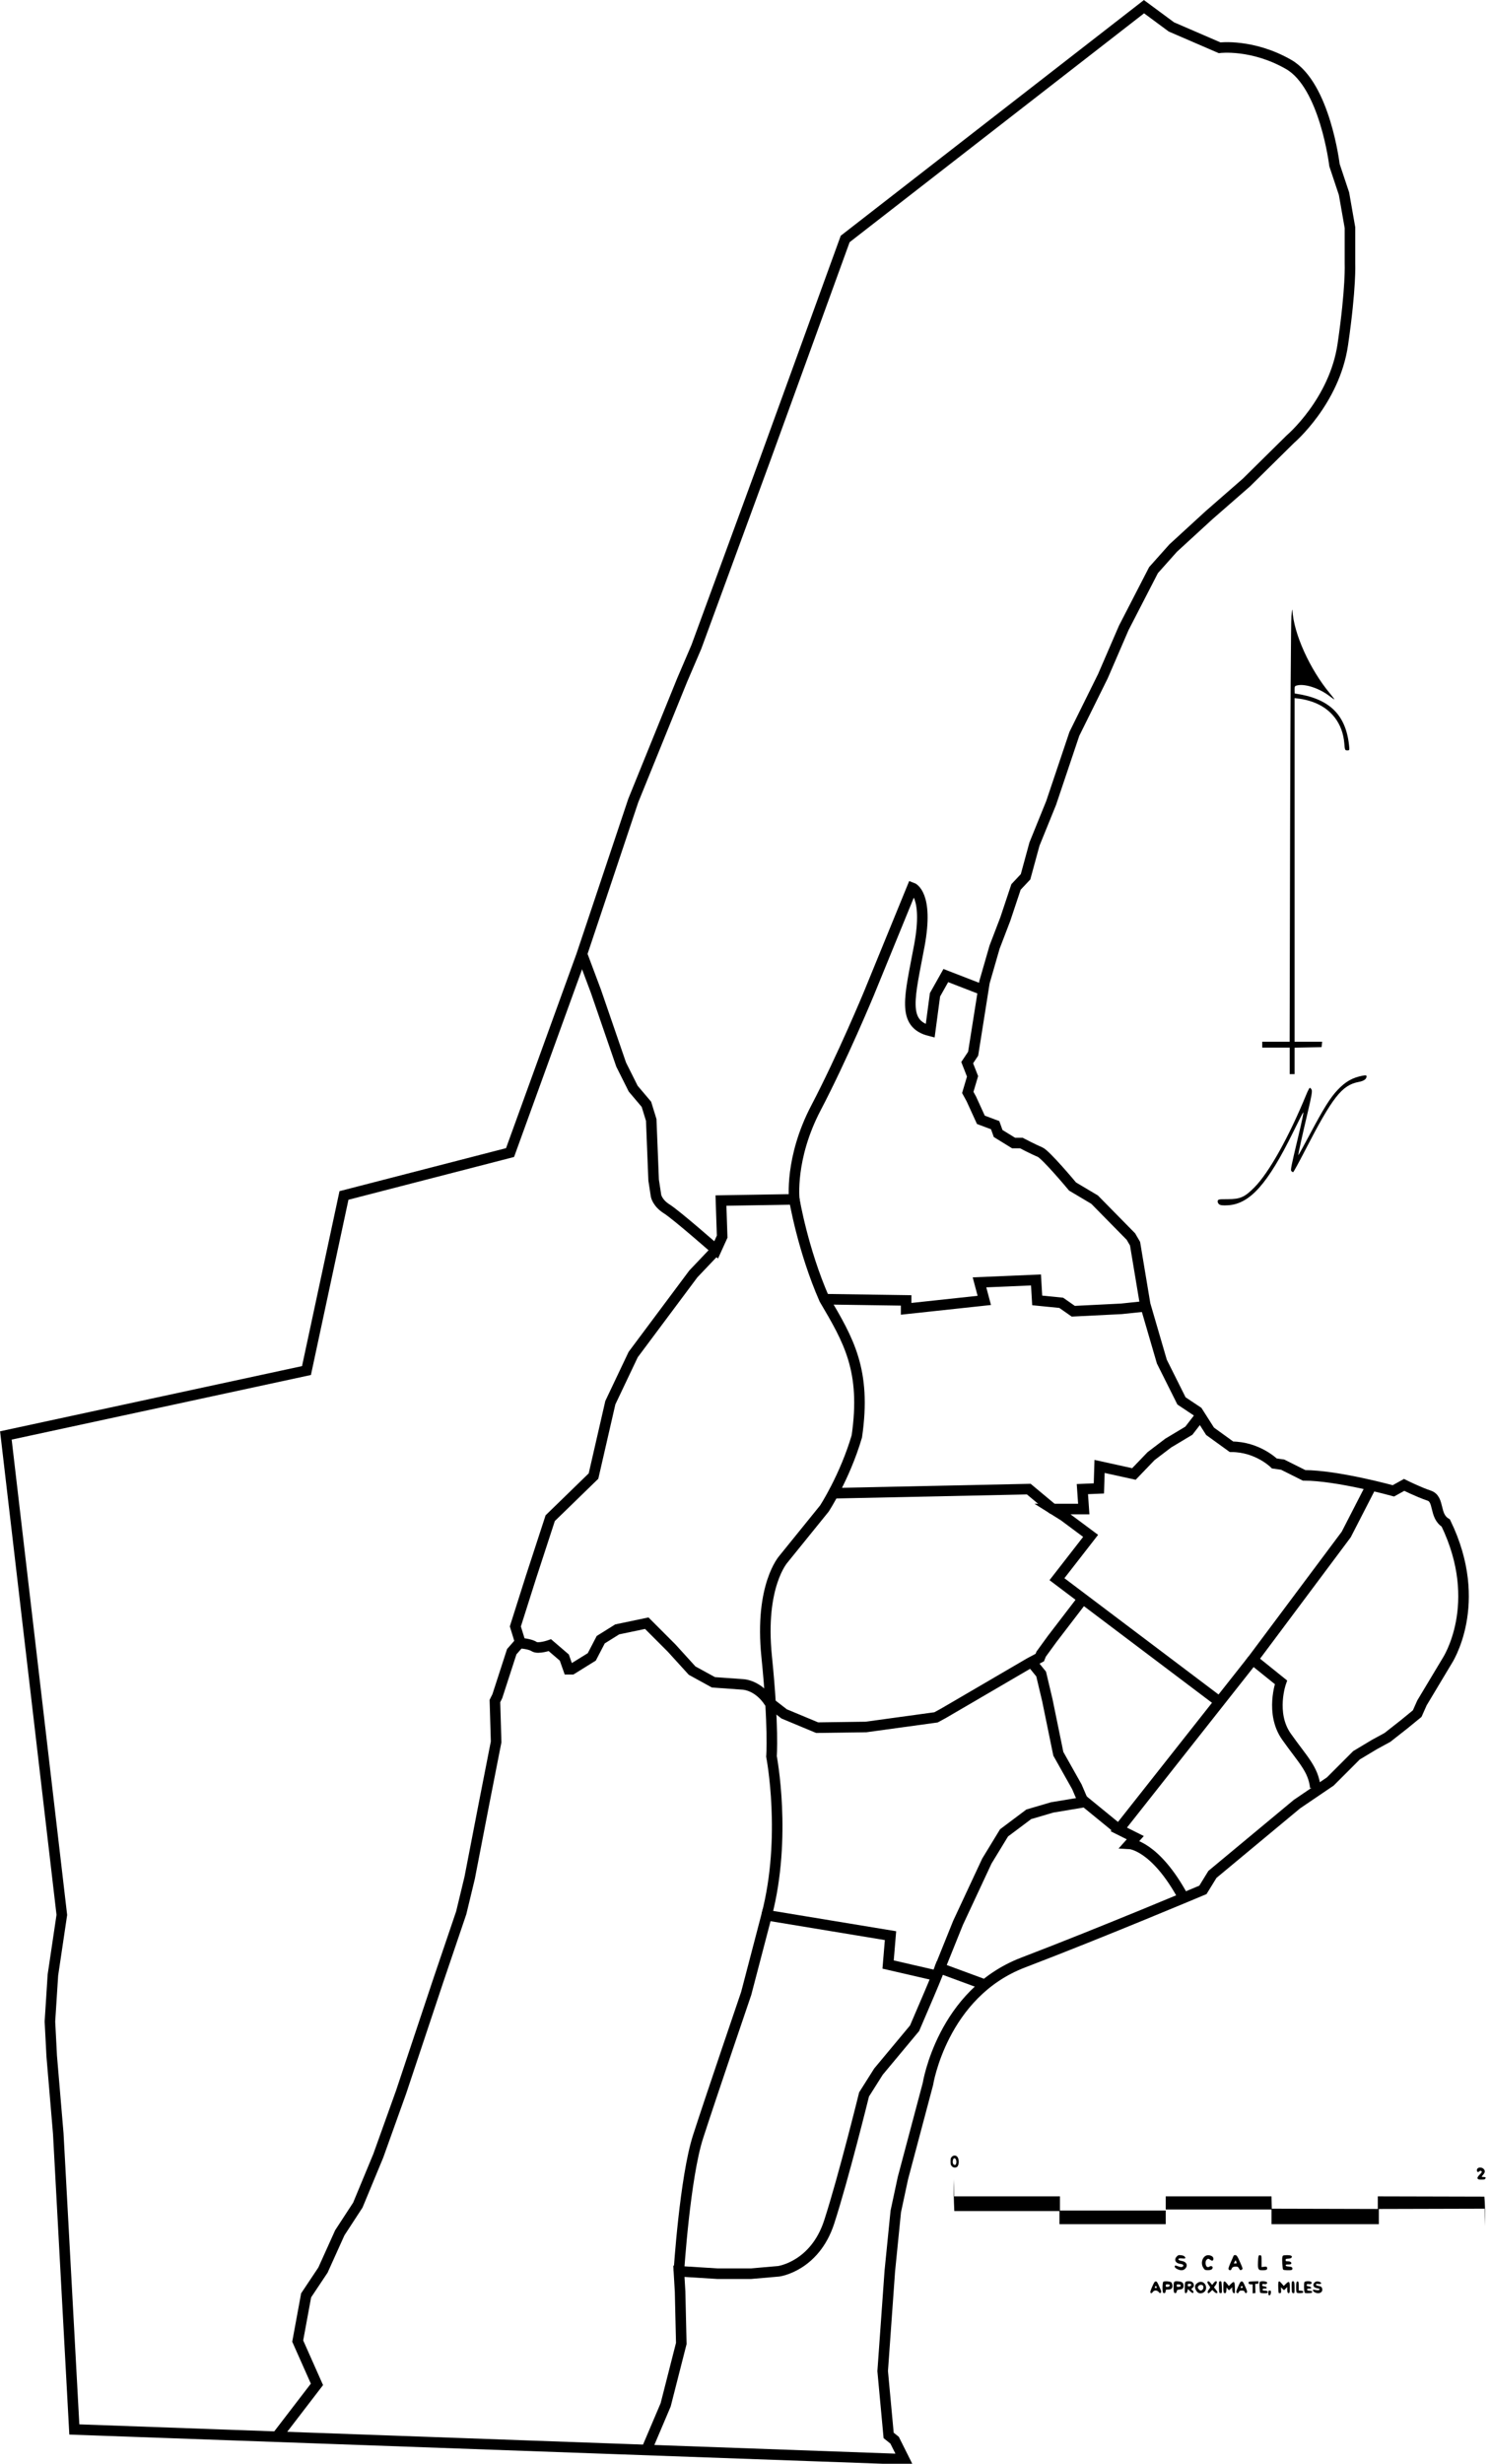
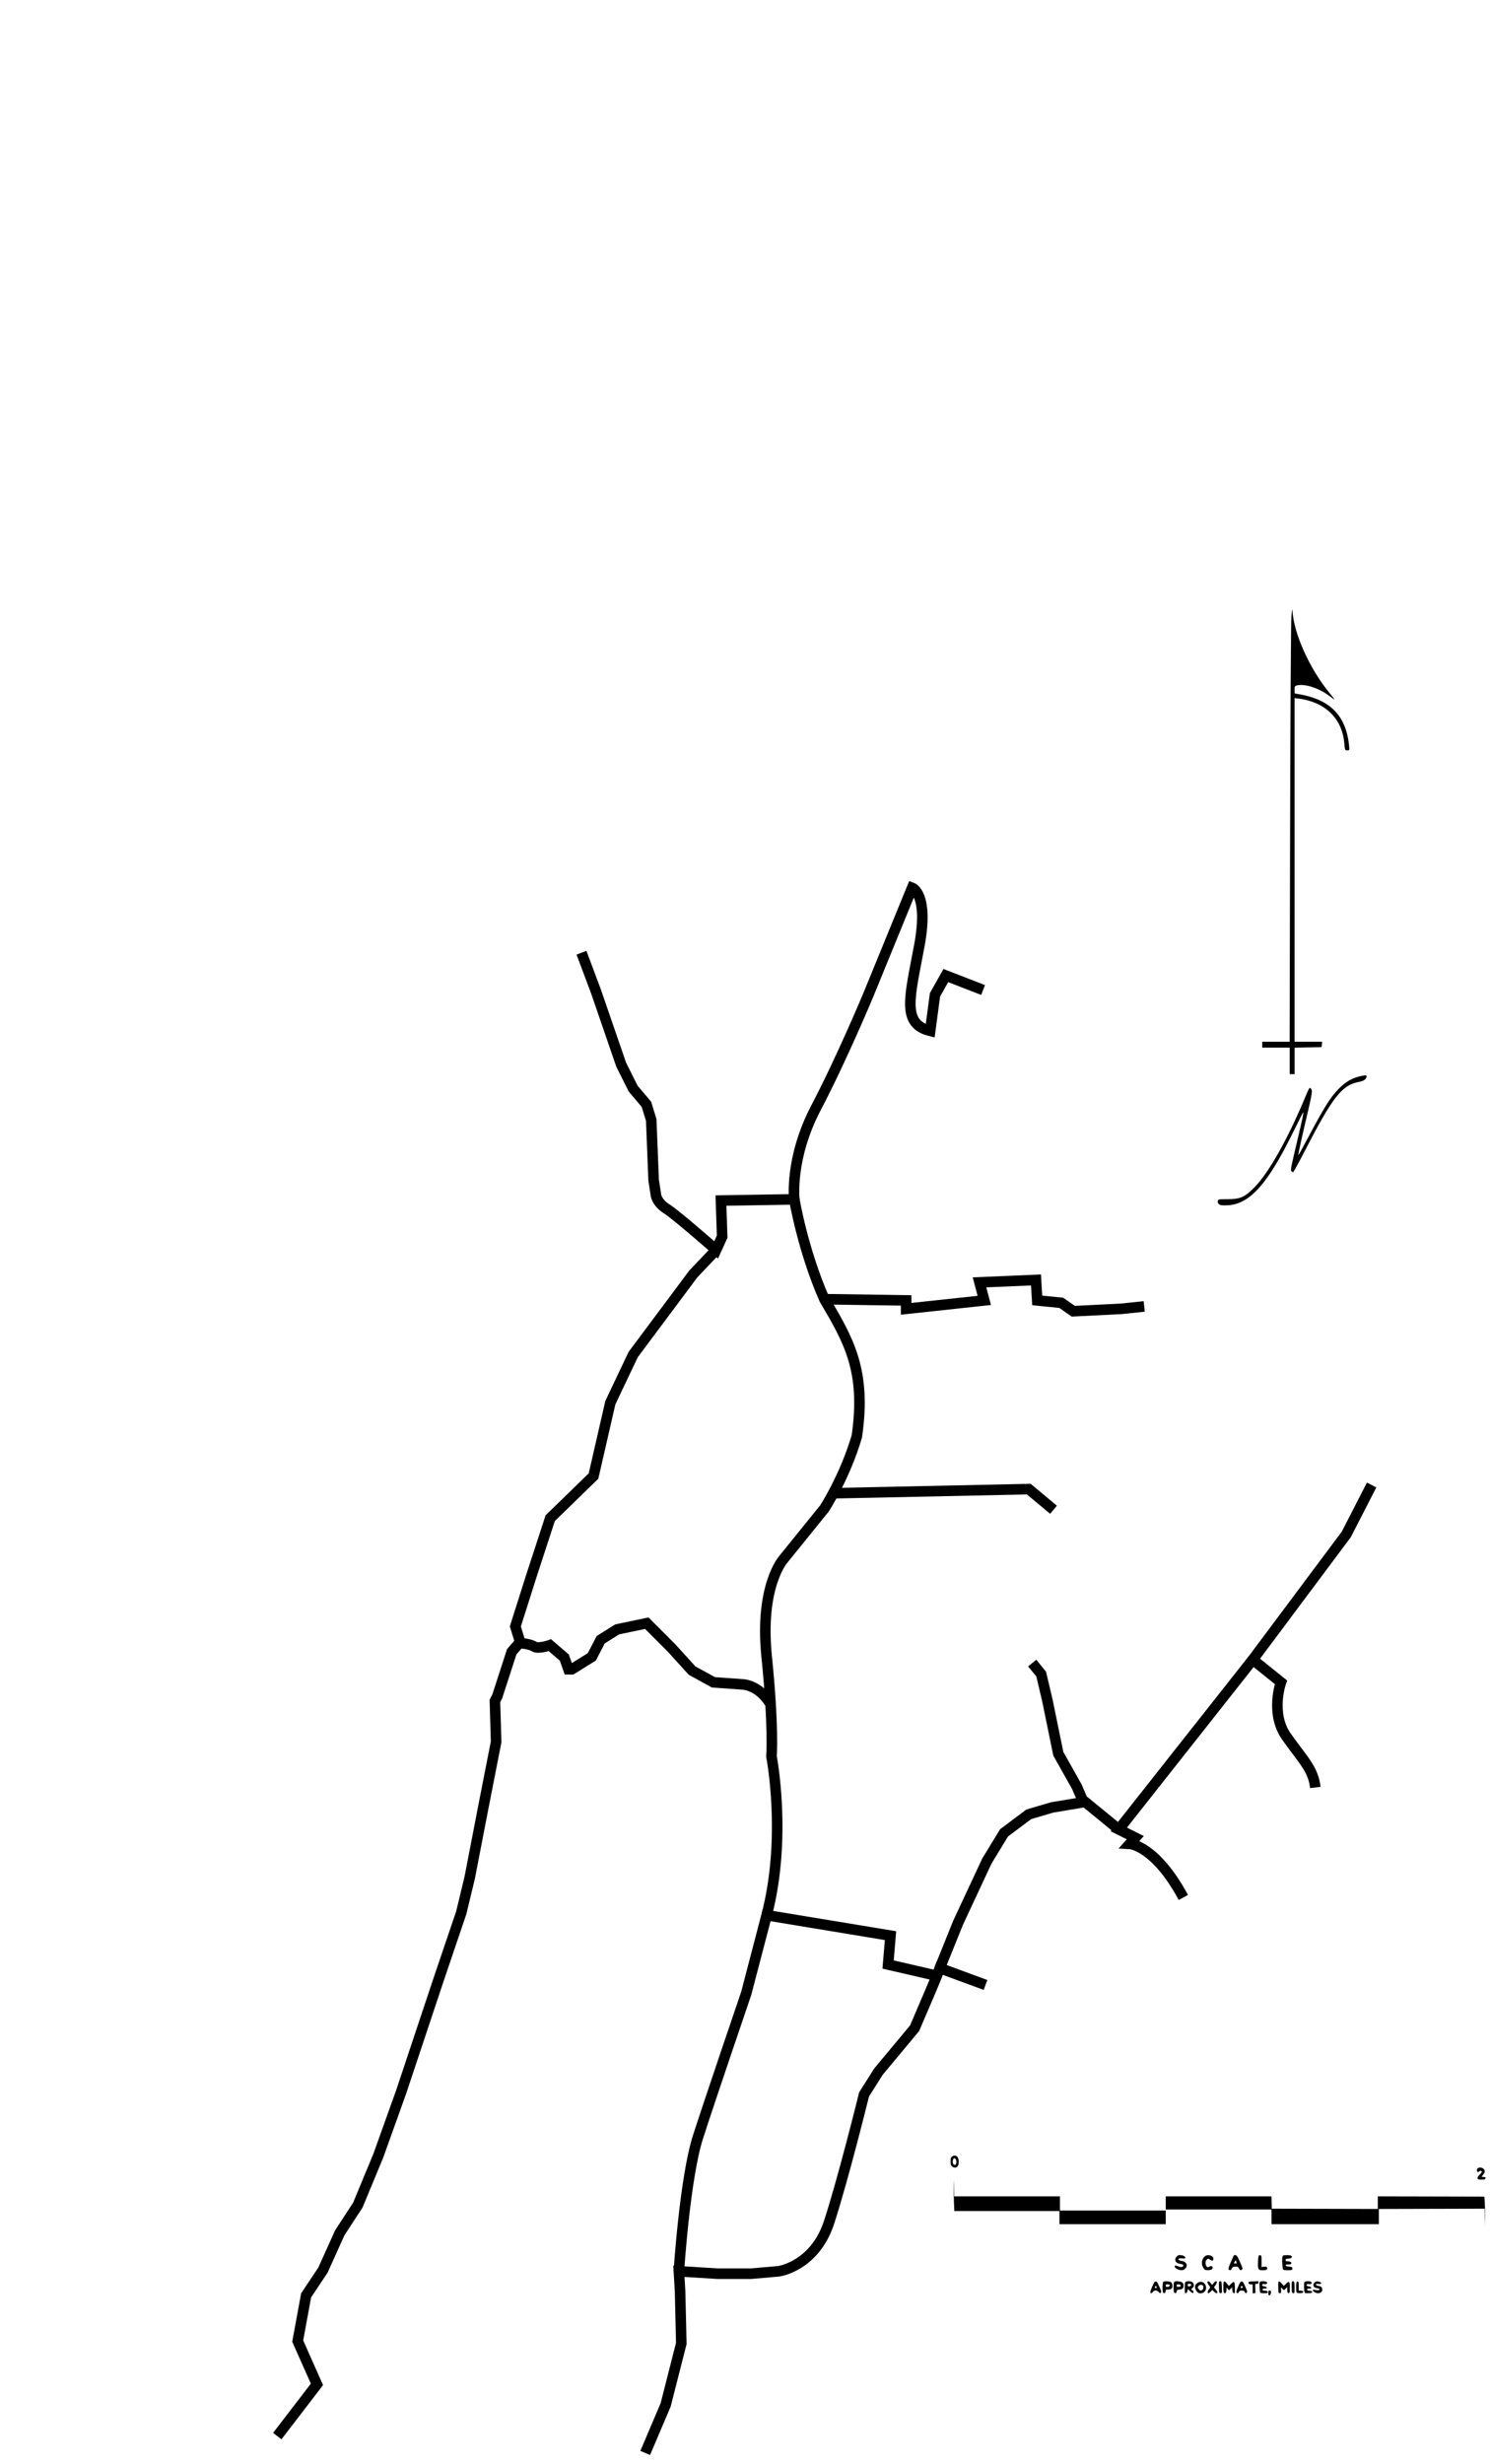
<svg xmlns="http://www.w3.org/2000/svg" xmlns:ns1="http://www.inkscape.org/namespaces/inkscape" xmlns:ns2="http://sodipodi.sourceforge.net/DTD/sodipodi-0.dtd" width="141.321mm" height="233.552mm" viewBox="0 0 141.321 233.552" version="1.1" id="svg8" ns1:version="0.91+devel r14842" ns2:docname="Holyoke.svg">
  <defs id="defs2" />
  <ns2:namedview id="base" pagecolor="#ffffff" bordercolor="#666666" borderopacity="1.0" ns1:pageopacity="0.0" ns1:pageshadow="2" ns1:zoom="0.63" ns1:cx="288.29491" ns1:cy="414.03924" ns1:document-units="mm" ns1:current-layer="g4697" showgrid="false" ns1:snap-global="false" fit-margin-top="0" fit-margin-left="0" fit-margin-right="0" fit-margin-bottom="0" ns1:window-width="1440" ns1:window-height="851" ns1:window-x="-3" ns1:window-y="0" ns1:window-maximized="0" />
  <g ns1:label="Layer 1" ns1:groupmode="layer" id="layer1" transform="translate(-36.865,-37.242)">
    <g id="g4714" transform="matrix(0.904,0,0,0.904,16.95,26.075)" style="stroke-width:1.107;stroke-miterlimit:4;stroke-dasharray:none">
-       <path ns2:nodetypes="cccccccccsccccccccccccccccccccccccccccccccccccccccccccccccccccccsccccsccccccccccccccccccc" ns1:connector-curvature="0" id="path4252" d="m 29.828,267.111 87.06,3.123 -0.999,-1.998 -0.625,-0.5 -0.625,-6.745 0.749,-10.492 0.625,-6.245 0.749,-3.497 2.623,-9.868 c 0,0 1.499,-9.493 9.992,-12.74 8.494,-3.248 18.861,-7.619 18.861,-7.619 l 0.999,-1.624 8.868,-7.369 3.497,-2.373 2.748,-2.748 1.874,-1.124 1.374,-0.749 1.749,-1.374 1.374,-1.124 0.5,-1.124 2.623,-4.372 c 0,0 3.997,-5.995 -0.125,-14.489 -1.249,-0.749 -0.625,-2.498 -1.749,-2.873 -1.124,-0.375 -2.623,-1.124 -2.623,-1.124 l -1.124,0.625 c 0,0 -5.871,-1.624 -9.368,-1.624 l -2.248,-1.124 -0.874,-0.125 c 0,0 -1.749,-1.749 -4.497,-1.749 l -2.248,-1.624 -1.312,-2.061 -1.686,-1.124 -2.061,-4.122 -1.749,-5.995 -1.062,-6.37 -0.437,-0.749 -3.81,-3.872 -2.311,-1.374 c 0,0 -2.81,-3.372 -3.435,-3.622 -0.625,-0.25 -1.936,-0.937 -1.936,-0.937 h -0.812 l -1.624,-0.999 -0.312,-0.874 -1.499,-0.562 -0.999,-2.186 -0.375,-0.687 0.5,-1.686 -0.562,-1.436 0.625,-0.937 1.187,-7.494 1.062,-3.685 1.124,-2.935 1.124,-3.372 0.999,-1.062 0.937,-3.435 1.749,-4.309 2.436,-7.245 2.998,-6.058 2.186,-5.059 3.123,-6.058 2.061,-2.311 3.747,-3.435 3.935,-3.435 4.622,-4.559 c 0,0 4.622,-3.935 5.496,-9.93 0.874,-5.995 0.749,-8.494 0.749,-8.494 v -3.747 l -0.625,-3.56 -0.999,-2.998 c 0,0 -0.999,-8.369 -4.809,-10.555 -3.81,-2.186 -7.245,-1.749 -7.245,-1.749 l -5.059,-2.186 -2.873,-2.123 -31.351,24.357 -8.369,23.045 -7.245,19.735 -1.499,3.497 -5.121,12.616 -5.433,16.238 -7.494,20.672 -17.424,4.497 -3.935,18.361 -31.539,6.807 5.871,50.275 -0.937,6.308 -0.312,4.871 0.187,3.622 0.687,8.119 z" style="fill:none;fill-rule:evenodd;stroke:#000000;stroke-width:1.107;stroke-linecap:butt;stroke-linejoin:miter;stroke-miterlimit:4;stroke-dasharray:none;stroke-opacity:1" />
      <path ns1:connector-curvature="0" id="path4254" d="m 83.038,112.258 1.514,4.037 2.649,7.695 1.262,2.523 1.388,1.64 0.505,1.64 0.252,6.308 0.252,1.64 c 0,0 0.126,0.757 1.135,1.388 1.009,0.631 5.172,4.289 5.172,4.289 l 0.631,-1.388 -0.126,-3.785 7.695,-0.126 c 0,0 -0.505,-4.289 2.271,-9.588 2.775,-5.299 5.551,-11.985 5.551,-11.985 l 4.542,-11.102 c 0,0 1.766,0.631 0.757,6.055 -1.009,5.425 -1.892,8.2 1.135,8.957 l 0.505,-3.785 1.135,-2.018 3.911,1.514" style="fill:none;fill-rule:evenodd;stroke:#000000;stroke-width:1.107;stroke-linecap:butt;stroke-linejoin:miter;stroke-miterlimit:4;stroke-dasharray:none;stroke-opacity:1" />
      <path ns1:connector-curvature="0" id="path4256" d="m 97.168,143.419 -2.397,2.523 -6.308,8.452 -2.397,5.046 -1.766,7.695 -4.542,4.415 -2.018,6.182 -1.64,5.172 0.505,1.64 -0.883,1.009 -1.514,4.668 -0.252,0.505 0.126,4.289 -1.262,6.434 -1.514,7.822 -0.883,3.659 -2.397,7.065 -3.911,11.732 -2.397,6.686 -2.145,5.172 -1.892,2.902 -1.766,3.911 -1.766,2.649 -0.883,4.794 2.018,4.542 -4.163,5.425" style="fill:none;fill-rule:evenodd;stroke:#000000;stroke-width:1.107;stroke-linecap:butt;stroke-linejoin:miter;stroke-miterlimit:4;stroke-dasharray:none;stroke-opacity:1" />
      <path ns1:connector-curvature="0" id="path4258" d="m 89.725,269.574 2.145,-5.046 1.64,-6.434 -0.126,-5.425 -0.126,-2.145 4.037,0.252 h 3.532 l 2.902,-0.252 c 0,0 3.785,-0.505 5.299,-5.172 1.514,-4.668 3.658,-13.372 3.658,-13.372 l 1.514,-2.397 3.785,-4.542 c 0,0 0.757,-1.766 1.514,-3.532 0.757,-1.766 1.135,-2.775 1.135,-2.775 l 4.794,1.766" style="fill:none;fill-rule:evenodd;stroke:#000000;stroke-width:1.107;stroke-linecap:butt;stroke-linejoin:miter;stroke-miterlimit:4;stroke-dasharray:none;stroke-opacity:1" />
      <path ns1:connector-curvature="0" id="path4260" d="m 93.257,250.525 c 0,0 0.631,-9.84 2.018,-14.129 1.388,-4.289 5.046,-15.012 5.046,-15.012 l 2.145,-8.2 12.994,2.145 -0.252,3.028 4.92,1.135" style="fill:none;fill-rule:evenodd;stroke:#000000;stroke-width:1.107;stroke-linecap:butt;stroke-linejoin:miter;stroke-miterlimit:4;stroke-dasharray:none;stroke-opacity:1" />
      <path ns1:connector-curvature="0" id="path4262" d="m 142.079,149.348 -2.397,0.252 -5.046,0.252 -1.262,-0.883 -2.523,-0.252 -0.126,-2.145 -5.929,0.252 0.505,1.892 -8.2,0.883 v -0.883 l -8.579,-0.126" style="fill:none;fill-rule:evenodd;stroke:#000000;stroke-width:1.107;stroke-linecap:butt;stroke-linejoin:miter;stroke-miterlimit:4;stroke-dasharray:none;stroke-opacity:1" />
      <path ns1:connector-curvature="0" id="path4264" d="m 105.368,138.12 c 0,0 0.883,5.299 3.154,10.471 2.523,4.289 4.415,7.443 3.406,14.382 -1.262,4.289 -3.406,7.569 -3.406,7.569 l -4.289,5.299 c 0,0 -2.523,2.775 -1.766,10.219 0.757,7.443 0.505,10.471 0.505,10.471 0,0 1.64,8.452 -0.505,16.652" style="fill:none;fill-rule:evenodd;stroke:#000000;stroke-width:1.107;stroke-linecap:butt;stroke-linejoin:miter;stroke-miterlimit:4;stroke-dasharray:none;stroke-opacity:1" />
      <path ns1:connector-curvature="0" id="path4268" d="m 165.941,168.073 -2.667,5.19 -9.804,13.12 2.956,2.379 c 0,0 -1.153,3.244 0.577,5.695 1.73,2.451 2.811,3.388 3.028,5.335" style="fill:none;fill-rule:evenodd;stroke:#000000;stroke-width:1.107;stroke-linecap:butt;stroke-linejoin:miter;stroke-miterlimit:4;stroke-dasharray:none;stroke-opacity:1" />
      <path ns1:connector-curvature="0" id="path4270" d="m 153.469,186.384 -14.057,17.806 1.73,0.865 -0.577,0.649 c 0,0 2.667,0.144 5.623,5.623" style="fill:none;fill-rule:evenodd;stroke:#000000;stroke-width:1.107;stroke-linecap:butt;stroke-linejoin:miter;stroke-miterlimit:4;stroke-dasharray:none;stroke-opacity:1" />
      <path ns1:connector-curvature="0" id="path4272" d="m 120.633,218.734 1.91,-4.74 3.028,-6.488 1.802,-2.956 2.595,-1.946 2.451,-0.721 3.46,-0.577 3.532,2.884" style="fill:none;fill-rule:evenodd;stroke:#000000;stroke-width:1.107;stroke-linecap:butt;stroke-linejoin:miter;stroke-miterlimit:4;stroke-dasharray:none;stroke-opacity:1" />
-       <path ns1:connector-curvature="0" id="path4274" d="m 149.937,190.781 -17.013,-12.832 3.532,-4.542 -2.811,-2.091 -1.153,-0.721 h 3.244 l -0.144,-2.091 1.73,-0.072 0.072,-2.307 3.604,0.793 1.802,-1.874 1.802,-1.37 2.163,-1.298 1.226,-1.586" style="fill:none;fill-rule:evenodd;stroke:#000000;stroke-width:1.107;stroke-linecap:butt;stroke-linejoin:miter;stroke-miterlimit:4;stroke-dasharray:none;stroke-opacity:1" />
-       <path ns1:connector-curvature="0" id="path4276" d="m 135.735,179.896 -3.316,4.325 -1.153,1.586 -0.144,0.36 -1.081,0.577 -9.011,5.262 -0.793,0.433 -7.353,1.009 -5.118,0.072 -3.46,-1.442 -1.586,-1.226" style="fill:none;fill-rule:evenodd;stroke:#000000;stroke-width:1.107;stroke-linecap:butt;stroke-linejoin:miter;stroke-miterlimit:4;stroke-dasharray:none;stroke-opacity:1" />
      <path ns1:connector-curvature="0" id="path4278" d="m 130.329,186.744 0.937,1.153 0.649,2.739 1.153,5.623 1.946,3.46 0.649,1.514" style="fill:none;fill-rule:evenodd;stroke:#000000;stroke-width:1.107;stroke-linecap:butt;stroke-linejoin:miter;stroke-miterlimit:4;stroke-dasharray:none;stroke-opacity:1" />
      <path ns1:connector-curvature="0" id="path4280" d="m 109.495,168.938 20.473,-0.433 2.595,2.163" style="fill:none;fill-rule:evenodd;stroke:#000000;stroke-width:1.107;stroke-linecap:butt;stroke-linejoin:miter;stroke-miterlimit:4;stroke-dasharray:none;stroke-opacity:1" />
      <path ns1:connector-curvature="0" id="path4282" d="m 76.623,184.654 c 0,0 1.009,0.072 1.442,0.36 0.433,0.288 1.658,-0.144 1.658,-0.144 l 1.514,1.298 0.433,1.226 h 0.36 l 2.091,-1.298 0.937,-1.802 1.73,-1.081 3.1,-0.649 2.595,2.595 2.163,2.379 2.235,1.226 3.028,0.216 c 0,0 1.658,0 2.884,1.946" style="fill:none;fill-rule:evenodd;stroke:#000000;stroke-width:1.107;stroke-linecap:butt;stroke-linejoin:miter;stroke-miterlimit:4;stroke-dasharray:none;stroke-opacity:1" />
    </g>
    <g style="overflow:visible" id="g4697" transform="matrix(0.282,0,0,0.282,-346.29,-327.758)">
      <path id="path2912" d="m 1679.765,2018.922 c -0.324,0 -0.654,0.146 -0.931,0.423 -0.369,0.369 -0.432,0.598 -0.432,1.56 -10e-5,0.952 0.068,1.199 0.432,1.592 0.452,0.487 1.101,0.601 1.678,0.292 0.801,-0.429 0.897,-2.672 0.147,-3.47 -0.253,-0.269 -0.571,-0.401 -0.895,-0.397 z m -0.095,0.904 c 0.546,-0.052 0.901,1.094 0.562,1.978 -0.162,0.423 -0.756,0.333 -0.976,-0.148 -0.24,-0.527 -0.049,-1.668 0.302,-1.803 0.038,-0.014 0.075,-0.024 0.112,-0.027 z m 176.913,3.145 c -1.665,-0.107 -1.278,2.06 -0.429,1.335 0.383,-0.346 0.622,-0.361 0.877,-0.054 0.148,0.178 -0.012,0.432 -0.683,1.095 -1.276,1.311 -0.674,1.667 0.439,1.668 1.104,0 1.343,-0.053 1.491,-0.329 0.229,-0.427 0.086,-0.551 -0.634,-0.551 -0.323,0 -0.587,-0.049 -0.587,-0.109 0,-0.06 0.238,-0.38 0.528,-0.71 0.641,-0.73 0.672,-1.343 0.096,-1.919 -0.294,-0.294 -0.703,-0.426 -1.099,-0.425 z m -177.026,3.953 -0.062,2.466 c -0.034,1.356 -0.01,3.753 0.058,5.327 l 0.119,2.862 h 17.68 17.68 v 2.201 2.202 h 17.875 17.875 v -2.29 -2.289 h -17.787 -17.787 v -2.377 -2.377 h -17.786 -17.787 l -0.039,-2.862 z m 142.55,5.722 v 2.115 2.115 l -17.831,-0.046 -17.831,-0.045 -0.05,-2.069 -0.05,-2.07 h -17.782 -17.781 v 2.201 2.202 h 17.787 17.787 v 2.466 2.466 h 18.051 18.051 v -2.552 -2.552 l 17.787,-0.046 17.787,-0.046 0.04,2.906 0.04,2.906 0.048,-3.258 c 0.027,-1.792 -0.012,-4.011 -0.084,-4.931 l -0.132,-1.673 -17.919,-0.045 z m -47.969,19.726 c -0.233,0 -0.466,0.099 -0.517,0.22 -0.051,0.121 -0.491,1.126 -0.978,2.232 -0.679,1.544 -0.844,2.086 -0.712,2.333 0.23,0.429 0.813,0.411 0.952,-0.029 0.197,-0.621 0.612,-0.881 1.405,-0.881 0.685,0 0.8,0.062 1.127,0.616 0.405,0.685 0.511,0.726 0.995,0.372 0.323,-0.236 0.307,-0.307 -0.435,-2.024 -1.04,-2.406 -1.319,-2.838 -1.837,-2.838 z m -18.71,0.014 c -0.411,-0.01 -0.562,0.101 -0.937,0.476 -1.011,1.011 -0.446,2.281 1.094,2.454 0.958,0.108 1.348,0.433 1.01,0.841 -0.121,0.145 -0.398,0.264 -0.617,0.264 -0.218,0 -0.681,-0.119 -1.029,-0.264 -0.906,-0.379 -1.208,-0.344 -1.141,0.132 0.038,0.265 0.316,0.527 0.842,0.792 h 7e-4 c 1.122,0.566 2.017,0.526 2.661,-0.119 1.039,-1.039 0.491,-2.337 -1.093,-2.591 -1.629,-0.261 -1.601,-1.054 0.031,-0.87 1.137,0.129 1.377,-0.026 0.915,-0.59 -0.212,-0.259 -0.591,-0.409 -1.222,-0.482 -0.213,-0.025 -0.379,-0.042 -0.515,-0.045 z m 36.458,0.015 c -0.153,0 -0.319,0 -0.496,0.01 -1.19,0.05 -1.226,0.065 -1.373,0.58 -0.186,0.654 0.012,3.97 0.255,4.271 0.185,0.229 2.327,0.314 2.85,0.113 0.335,-0.128 0.366,-0.658 0.054,-0.917 -0.124,-0.102 -0.618,-0.211 -1.099,-0.241 -0.666,-0.042 -0.888,-0.129 -0.933,-0.363 -0.05,-0.261 0.08,-0.309 0.841,-0.309 0.64,0 0.928,-0.076 1.001,-0.266 0.177,-0.461 -0.282,-0.791 -1.103,-0.791 -0.701,0 -0.771,-0.039 -0.771,-0.431 0,-0.395 0.076,-0.436 0.906,-0.484 0.646,-0.038 0.963,-0.144 1.101,-0.371 0.295,-0.484 -0.162,-0.771 -1.233,-0.795 z m -9.457,0.01 c -0.446,-0.032 -0.564,0.481 -0.624,2.26 -0.054,1.571 -0.012,2.015 0.222,2.372 0.257,0.392 0.408,0.439 1.407,0.439 1.238,0 1.628,-0.245 1.422,-0.894 -0.109,-0.345 -0.208,-0.373 -0.984,-0.282 l -0.861,0.102 v -1.917 c 0,-1.793 -0.024,-1.924 -0.37,-2.034 -0.078,-0.024 -0.148,-0.041 -0.212,-0.046 z m -17.4,7e-4 c -1.607,0.031 -2.645,2.245 -1.744,4.01 0.193,0.378 0.49,0.769 0.661,0.868 0.43,0.251 1.63,0.23 2.158,-0.037 0.598,-0.303 0.614,-1.069 0.024,-1.152 -0.229,-0.032 -0.502,0.027 -0.607,0.132 -0.105,0.105 -0.36,0.191 -0.568,0.191 -0.766,0 -1.085,-1.814 -0.434,-2.466 0.443,-0.443 0.614,-0.441 1.256,0.015 0.651,0.464 1.034,0.331 1.034,-0.359 0,-0.615 -0.508,-1.028 -1.452,-1.181 -0.112,-0.017 -0.221,-0.026 -0.329,-0.024 z m 9.252,1.723 c 0.036,0 0.149,0.238 0.25,0.528 0.178,0.51 0.166,0.528 -0.339,0.528 h -0.524 l 0.274,-0.528 c 0.15,-0.291 0.303,-0.528 0.339,-0.528 z m 7.674,7.03 -1.627,0.051 c -1.43,0.044 -1.635,0.091 -1.69,0.382 -0.077,0.402 0.247,0.631 0.896,0.635 h 0.484 v 1.508 1.508 l 0.467,-0.055 0.468,-0.055 -0.038,-1.541 -0.038,-1.541 h 0.54 c 0.46,0 0.539,-0.065 0.539,-0.447 v -0.447 z m -14.231,0 c -0.199,0 -0.503,0.187 -0.844,0.634 l -0.476,0.624 -0.514,-0.624 c -0.539,-0.654 -0.917,-0.789 -1.073,-0.383 -0.083,0.216 0.139,0.649 0.79,1.548 0.174,0.24 0.127,0.403 -0.262,0.913 -0.469,0.615 -0.582,1.005 -0.356,1.231 0.19,0.19 0.276,0.146 0.887,-0.446 l 0.58,-0.562 0.605,0.586 c 0.378,0.366 0.708,0.546 0.88,0.48 0.397,-0.152 0.348,-0.327 -0.328,-1.182 l -0.603,-0.762 0.538,-0.749 c 0.549,-0.765 0.506,-1.303 0.174,-1.308 z m 30.873,0 c -0.497,0 -0.995,0.09 -1.144,0.271 -0.24,0.289 -0.186,3.167 0.067,3.576 0.096,0.155 0.503,0.209 1.313,0.173 1.039,-0.046 1.173,-0.092 1.173,-0.404 0,-0.295 -0.135,-0.361 -0.836,-0.406 -0.693,-0.044 -0.836,-0.113 -0.836,-0.396 0,-0.283 0.124,-0.343 0.717,-0.343 0.586,0 0.707,-0.055 0.658,-0.305 -0.038,-0.199 -0.287,-0.343 -0.719,-0.413 -0.783,-0.127 -0.912,-0.229 -0.769,-0.603 0.081,-0.212 0.25,-0.253 0.693,-0.17 0.72,0.135 1.193,-0.27 0.828,-0.71 -0.15,-0.181 -0.647,-0.271 -1.145,-0.271 z m -40.041,0.01 c -1.258,0 -1.335,0.11 -1.375,1.883 -0.02,0.852 0,1.692 0.057,1.867 0.155,0.536 0.664,0.26 0.842,-0.457 l 0.164,-0.663 0.744,0.73 c 0.718,0.704 1.129,0.786 1.129,0.223 0,-0.148 -0.178,-0.413 -0.395,-0.59 l -0.396,-0.321 0.503,-0.467 c 0.419,-0.388 0.486,-0.561 0.395,-1.029 -0.155,-0.801 -0.691,-1.179 -1.668,-1.176 z m 24.709,0 c -0.327,0.012 -0.618,0.059 -0.76,0.149 -0.186,0.118 -0.225,0.535 -0.17,1.803 0.04,0.907 0.134,1.748 0.208,1.869 0.159,0.257 2.329,0.309 2.483,0.06 0.253,-0.409 -0.132,-0.72 -0.89,-0.72 -0.656,0 -0.774,-0.054 -0.774,-0.353 0,-0.295 0.118,-0.352 0.718,-0.352 0.586,0 0.707,-0.056 0.658,-0.306 -0.038,-0.2 -0.288,-0.342 -0.72,-0.412 -0.783,-0.127 -0.912,-0.229 -0.769,-0.603 0.081,-0.212 0.25,-0.254 0.693,-0.171 0.432,0.081 0.651,0.033 0.833,-0.186 0.214,-0.258 0.202,-0.329 -0.09,-0.542 -0.231,-0.169 -0.877,-0.255 -1.422,-0.236 z m -28.724,0 c -1.048,-0.046 -1.117,0.256 -1.117,1.998 0,1.044 0.077,1.693 0.216,1.833 0.348,0.348 0.742,0.155 0.84,-0.412 0.082,-0.477 0.167,-0.535 0.906,-0.62 1.065,-0.123 1.384,-0.406 1.384,-1.229 0,-1.035 -0.426,-1.415 -1.718,-1.532 -0.192,-0.017 -0.362,-0.031 -0.512,-0.038 z m 39.104,0 c -0.053,0 -0.112,0 -0.177,0.012 -0.296,0.058 -0.331,0.241 -0.331,1.734 0,0.918 0.057,1.808 0.127,1.978 0.07,0.169 0.287,0.309 0.484,0.309 0.337,0 0.357,-0.107 0.355,-1.805 0,-1.691 -0.087,-2.197 -0.458,-2.229 z m -24.522,0 c -0.046,3e-4 -0.094,0 -0.139,0.014 -0.293,0.058 -0.324,0.24 -0.305,1.767 0.012,0.936 0.071,1.832 0.131,1.989 0.067,0.175 0.264,0.264 0.507,0.23 0.388,-0.055 0.396,-0.1 0.338,-1.905 -0.033,-1.017 -0.123,-1.916 -0.201,-1.998 -0.058,-0.062 -0.192,-0.099 -0.331,-0.097 z m -18.293,0.01 c -0.423,0 -0.778,0.058 -0.88,0.18 -0.313,0.377 -0.336,3.49 -0.028,3.688 0.443,0.285 0.77,0.086 0.827,-0.505 0.053,-0.55 0.084,-0.571 0.836,-0.571 1.087,0 1.562,-0.482 1.432,-1.454 -0.052,-0.39 -0.211,-0.824 -0.353,-0.966 -0.232,-0.232 -1.128,-0.376 -1.834,-0.372 z m 38.11,0.035 c -0.294,-0.02 -0.354,0.595 -0.313,2.006 0.027,0.944 0.09,1.78 0.14,1.86 0.049,0.08 0.26,0.12 0.469,0.09 0.342,-0.049 0.376,-0.15 0.339,-1.008 l -0.04,-0.955 0.515,0.494 0.516,0.493 0.538,-0.538 0.538,-0.538 v 0.823 c 0,0.959 0.2,1.359 0.596,1.207 0.231,-0.089 0.282,-0.408 0.282,-1.765 0,-2.191 -0.222,-2.426 -1.296,-1.372 l -0.752,0.738 -0.72,-0.841 c -0.375,-0.438 -0.636,-0.679 -0.813,-0.692 z m 12.864,0 c -1.087,-0.028 -1.835,1.21 -1.046,1.924 0.172,0.155 0.652,0.337 1.065,0.403 0.563,0.09 0.737,0.192 0.695,0.405 -0.062,0.308 -0.67,0.349 -1.677,0.112 -0.468,-0.11 -0.572,-0.083 -0.572,0.154 0,0.159 0.257,0.445 0.572,0.637 1.164,0.71 2.598,0.266 2.598,-0.806 0,-0.702 -0.297,-1.094 -0.923,-1.22 -1.025,-0.206 -1.19,-0.285 -1.19,-0.566 0,-0.226 0.144,-0.256 0.785,-0.169 1.318,0.181 1.239,-0.611 -0.085,-0.852 -0.075,-0.014 -0.148,-0.02 -0.221,-0.023 z m -6.697,0.017 c -0.351,-0.01 -0.474,0.533 -0.474,1.942 0,1.042 0.077,1.679 0.219,1.821 0.136,0.136 0.587,0.199 1.189,0.167 0.835,-0.044 0.969,-0.1 0.969,-0.403 0,-0.288 -0.135,-0.362 -0.748,-0.407 l -0.748,-0.054 v -1.468 c 0,-1.085 -0.064,-1.492 -0.243,-1.561 -0.06,-0.023 -0.114,-0.036 -0.164,-0.037 z m -24.59,0 c -0.031,0 -0.062,0.012 -0.095,0.024 -0.217,0.083 -0.268,0.454 -0.268,1.919 0,1.287 0.064,1.842 0.22,1.907 0.561,0.232 0.748,0.02 0.801,-0.899 l 0.053,-0.922 0.417,0.484 0.417,0.484 0.542,-0.518 0.542,-0.517 v 0.661 c 0,0.779 0.262,1.343 0.623,1.343 0.294,0 0.306,-0.095 0.263,-2.026 -0.043,-1.936 -0.265,-2.139 -1.266,-1.158 l -0.758,0.743 -0.324,-0.41 c -0.707,-0.89 -0.947,-1.133 -1.168,-1.114 z m -23.085,7e-4 c -0.359,0 -0.526,0.241 -1.178,1.698 -0.427,0.954 -0.711,1.821 -0.65,1.98 0.159,0.414 0.517,0.348 0.847,-0.156 0.42,-0.641 1.444,-0.619 1.979,0.044 0.358,0.444 0.415,0.461 0.677,0.203 0.264,-0.259 0.225,-0.418 -0.486,-2.026 -0.665,-1.503 -0.829,-1.744 -1.19,-1.744 z m 28.896,0 c -0.367,0 -0.526,0.232 -1.191,1.736 -0.6,1.357 -0.723,1.789 -0.564,1.981 0.305,0.368 0.609,0.297 0.833,-0.195 0.169,-0.372 0.32,-0.44 0.969,-0.44 0.648,0 0.799,0.069 0.969,0.44 0.229,0.503 0.425,0.551 0.732,0.181 0.174,-0.209 0.068,-0.587 -0.554,-1.981 -0.665,-1.489 -0.826,-1.722 -1.193,-1.722 z m -13.704,0.137 c -0.53,-0.033 -1.008,0.185 -1.582,0.708 -0.662,0.603 -0.508,1.768 0.36,2.722 0.558,0.613 1.754,0.554 2.427,-0.119 1.041,-1.041 0.456,-3.014 -0.974,-3.282 -0.078,-0.014 -0.155,-0.024 -0.23,-0.028 z m -3.926,0.655 c 0.608,0 0.832,0.263 0.532,0.624 -0.117,0.141 -0.401,0.257 -0.631,0.257 -0.329,0 -0.418,-0.095 -0.418,-0.441 0,-0.37 0.083,-0.44 0.518,-0.44 z m -7.309,0.176 c 0.688,0 0.933,0.247 0.62,0.624 -0.117,0.141 -0.44,0.256 -0.719,0.256 -0.423,0 -0.507,-0.073 -0.507,-0.44 0,-0.384 0.077,-0.44 0.606,-0.44 z m 3.393,0.015 c 0.09,0 0.208,0 0.36,0.017 0.525,0.044 0.661,0.127 0.661,0.407 0,0.28 -0.136,0.363 -0.661,0.407 -0.609,0.051 -0.661,0.017 -0.661,-0.407 0,-0.319 0.029,-0.417 0.301,-0.425 z m 7.936,0.162 c 0.208,0.012 0.402,0.079 0.533,0.211 0.316,0.316 0.256,1.103 -0.11,1.434 -0.457,0.414 -0.83,0.362 -1.25,-0.173 -0.437,-0.556 -0.44,-0.584 -0.091,-1.082 0.189,-0.27 0.572,-0.409 0.918,-0.391 z m -15.281,0.351 c 0.048,0 0.096,0.059 0.173,0.176 0.095,0.145 0.176,0.324 0.176,0.396 10e-4,0.073 -0.156,0.132 -0.35,0.132 -0.39,0 -0.433,-0.132 -0.173,-0.528 0.077,-0.117 0.125,-0.176 0.173,-0.176 z m 28.941,0.055 c 0.151,0.012 0.294,0.166 0.294,0.396 0,0.14 -0.158,0.253 -0.352,0.253 -0.382,0 -0.432,-0.129 -0.194,-0.506 0.067,-0.106 0.161,-0.15 0.252,-0.142 z m 9.363,1.53 c -0.404,0 -0.44,0.065 -0.44,0.792 0,0.659 0.056,0.792 0.331,0.792 0.338,0 0.542,-0.444 0.547,-1.188 0,-0.306 -0.098,-0.396 -0.438,-0.396 z" style="color:#000000;fill:#000000;stroke:#000000;stroke-width:0" ns1:connector-curvature="0" />
      <path id="path4319" d="m 1793.36,1499.241 c -0.066,0.047 -0.186,0.858 -0.308,2.151 -0.163,1.723 -0.362,34.629 -0.445,73.125 l -0.151,69.993 h -4.608 -4.608 v 0.99 0.989 h 4.616 4.617 v 4.452 4.452 h 0.824 0.824 v -4.442 -4.442 l 4.534,-0.092 4.534,-0.092 0.105,-0.907 0.104,-0.907 h -4.638 -4.64 v -57.755 -57.754 l 1.836,0.216 c 1.01,0.119 2.877,0.579 4.149,1.024 6.298,2.2 10.196,7.263 10.735,13.937 0.182,2.258 0.237,2.39 0.993,2.39 0.779,0 0.796,-0.048 0.587,-1.895 -1.164,-10.3 -6.8,-15.627 -18.219,-17.22 -0.045,-0.01 -0.083,-0.588 -0.083,-1.293 0,-1.19 0.078,-1.297 1.092,-1.487 2.651,-0.497 7.287,1.071 10.568,3.575 0.845,0.645 1.615,1.173 1.711,1.173 0.096,0 -0.578,-0.903 -1.496,-2.006 -6.78,-8.147 -12.22,-20.225 -12.592,-27.957 -0.01,-0.165 -0.024,-0.234 -0.047,-0.218 z" style="color:#000000;fill:#000000;stroke:#000000;stroke-width:0.001" ns1:connector-curvature="0" />
      <path id="path4339" d="m 1818.327,1656.126 c 0,-0.253 -0.171,-0.345 -0.65,-0.304 -0.16,0.014 -0.353,0.042 -0.586,0.085 -3.478,0.641 -5.897,2.015 -8.565,4.867 -2.463,2.633 -4.604,6.066 -9.367,15.025 -2.032,3.823 -3.738,6.908 -3.791,6.856 -0.116,-0.117 1.264,-6.377 3.309,-15.017 1.142,-4.823 1.426,-6.529 1.169,-7.009 -0.187,-0.348 -0.455,-0.633 -0.598,-0.633 -0.143,0 -0.656,0.963 -1.14,2.14 -5.957,14.505 -12.596,26.384 -17.525,31.351 -3.257,3.282 -4.742,3.938 -8.913,3.938 -2.993,0 -3.305,0.058 -3.417,0.638 -0.068,0.352 0.153,0.845 0.491,1.1 0.44,0.332 1.274,0.424 2.958,0.322 7.379,-0.444 13.354,-7.14 21.924,-24.567 1.806,-3.673 3.336,-6.678 3.398,-6.678 0.179,0 -0.348,2.581 -1.602,7.836 -2.533,10.618 -2.725,11.582 -2.37,11.936 0.19,0.19 0.451,0.345 0.581,0.345 0.13,0 1.9,-3.228 3.935,-7.173 9.358,-18.142 12.462,-22.1 18.169,-23.171 1.709,-0.321 2.59,-0.963 2.59,-1.887 z" style="color:#000000;fill:#000000;fill-rule:evenodd;stroke:none;stroke-width:1px;stroke-linecap:butt;stroke-linejoin:miter;stroke-opacity:1" ns1:connector-curvature="0" />
    </g>
  </g>
</svg>